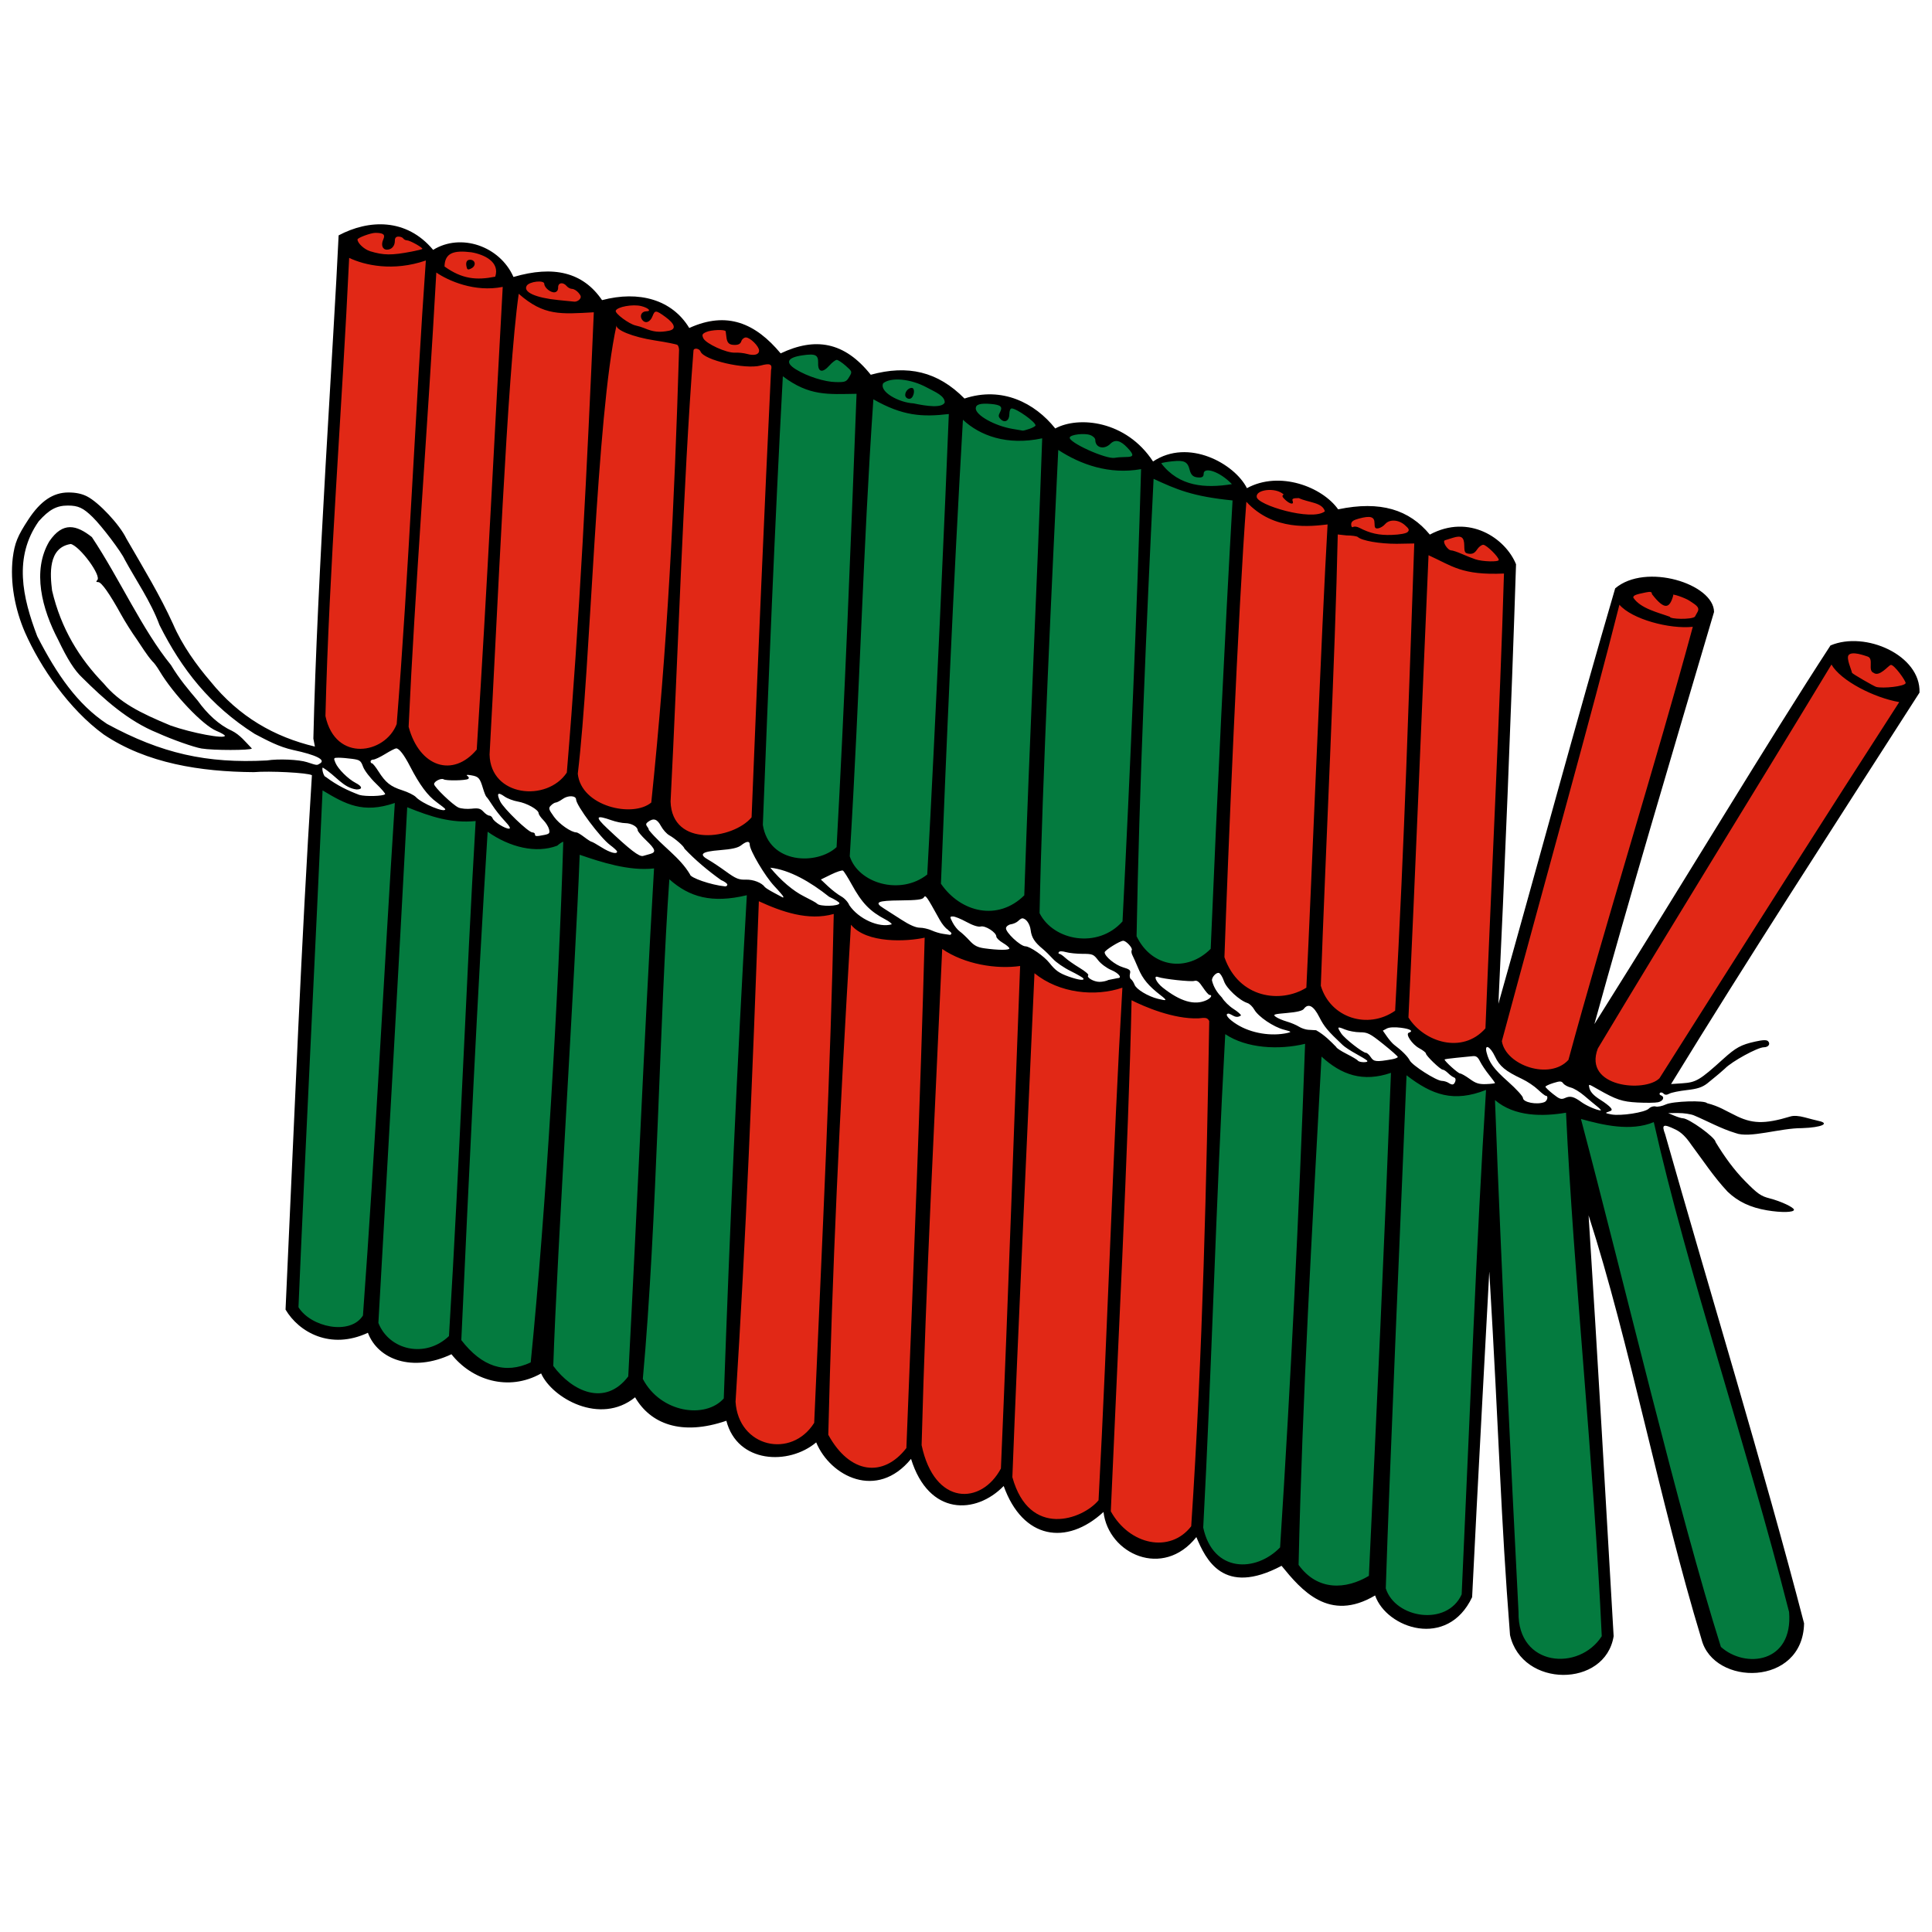
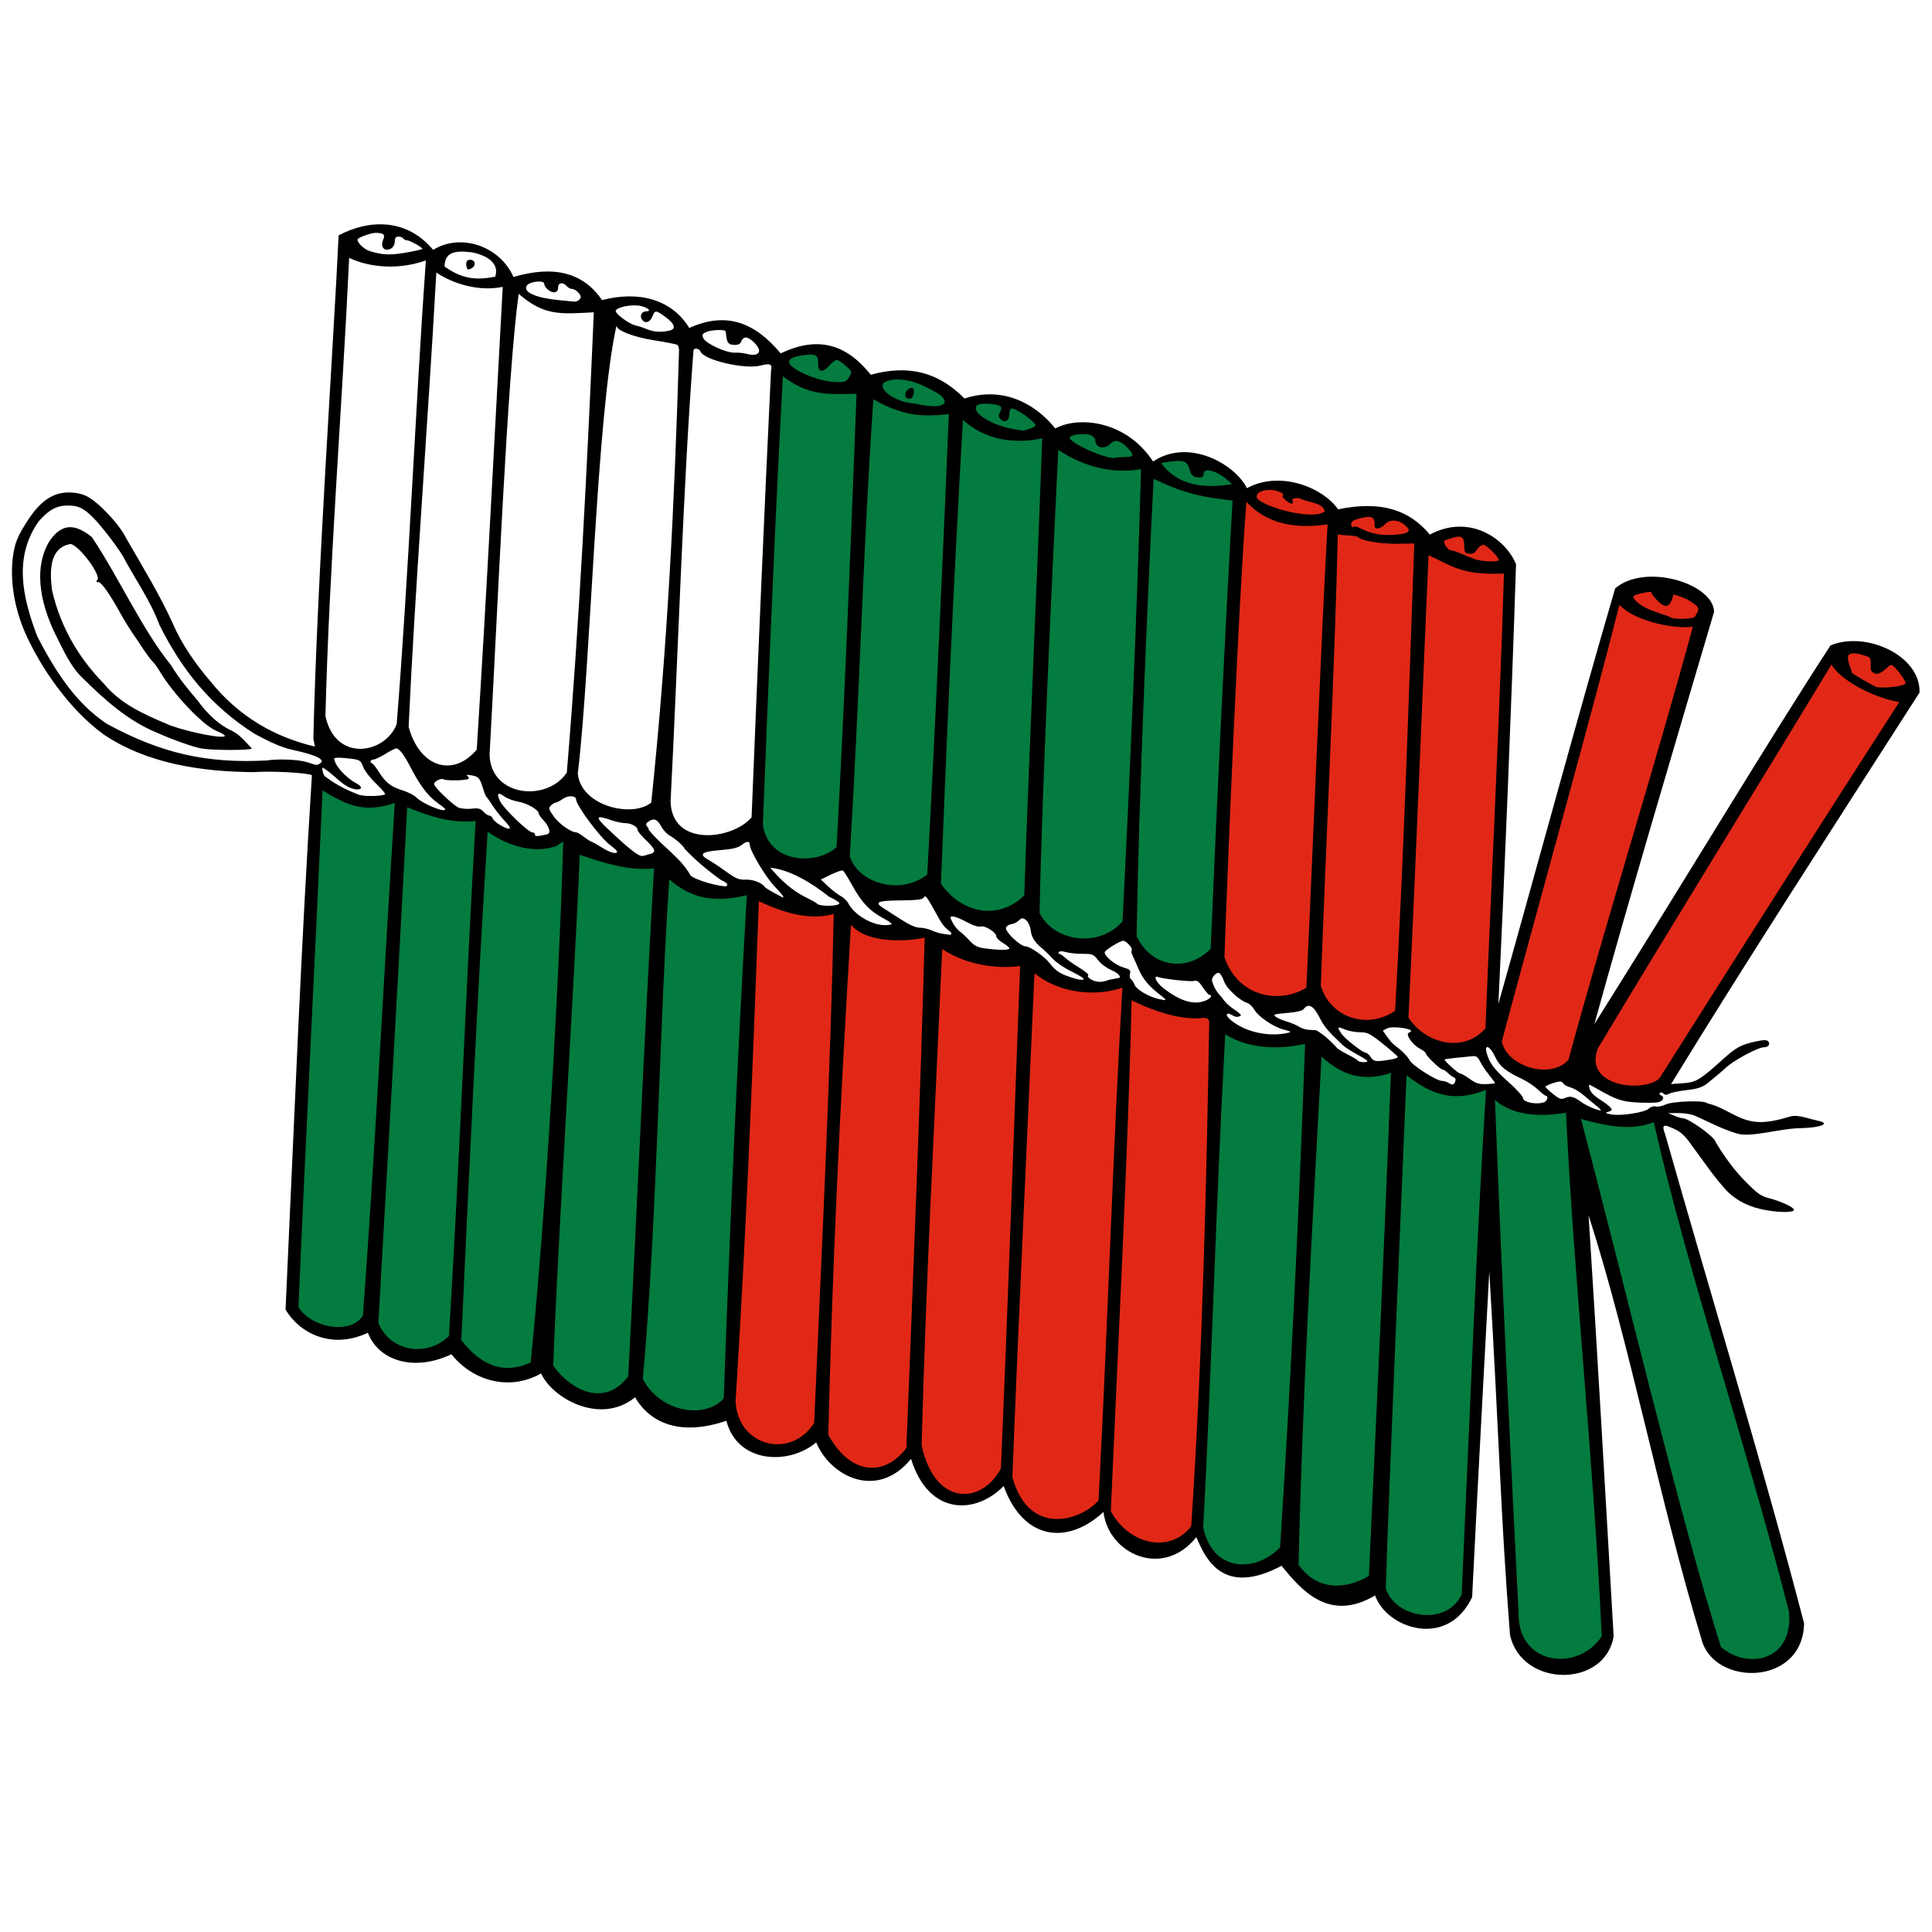
<svg xmlns="http://www.w3.org/2000/svg" xmlns:ns1="http://www.inkscape.org/namespaces/inkscape" xmlns:ns2="http://sodipodi.sourceforge.net/DTD/sodipodi-0.dtd" width="300pt" height="300pt" viewBox="0 0 375 375" id="svg2" version="1.1" ns1:version="0.91 r13725" ns2:docname="ladycracker.svg">
  <defs id="defs4" />
  <ns2:namedview id="base" pagecolor="#ffffff" bordercolor="#666666" borderopacity="1.0" ns1:pageopacity="0.0" ns1:pageshadow="2" ns1:zoom="1.4142136" ns1:cx="210.01893" ns1:cy="240.50452" ns1:document-units="px" ns1:current-layer="layer1" showgrid="false" ns1:window-width="1920" ns1:window-height="1011" ns1:window-x="-8" ns1:window-y="-8" ns1:window-maximized="1" showguides="false" units="pt" />
  <g ns1:groupmode="layer" id="layer2" ns1:label="Ebene 2" transform="translate(0,-677.362)" />
  <g ns1:label="Ebene 1" ns1:groupmode="layer" id="layer1" style="display:inline" transform="translate(0,-677.362)">
    <g id="g4247" transform="matrix(2.417,0,0,2.417,-44.311,679.694)">
-       <path ns2:nodetypes="ccccccccccccc" ns1:connector-curvature="0" id="path4137" d="m 46.046,18.224 c -1.513,14.635 -1.746,30.778 -2.018,40.005 0.683,0.601 2.76,2.421 6.449,0.146 2.008,2.721 4.077,3.035 6.664,1.611 0.633,2.552 4.048,4.341 7.025,1.822 1.924,2.743 5.257,3.172 6.83,1.841 2.453,3.79 4.999,3.376 7.886,2.215 0.593,-9.904 1.611,-30.655 2.033,-37.211 -0.46,-2.124 -3.754,-5.072 -7.192,-2.409 -0.893,-2.115 -4.453,-3.833 -6.779,-2.483 -1.7,-2.032 -5.378,-3.176 -7.401,-1.965 -1.62,-3.82 -5.28,-2.807 -6.366,-2.126 -1.619,-2.552 -5.386,-2.273 -7.131,-1.448 z" style="fill:#e12816;fill-opacity:1;fill-rule:evenodd;stroke:#ee0000;stroke-width:1px;stroke-linecap:butt;stroke-linejoin:miter;stroke-opacity:0" />
      <path ns2:nodetypes="ccccccccccccc" ns1:connector-curvature="0" id="path4137-3" d="m 80.954,27.777 c -1.513,14.635 -1.569,29.718 -1.841,38.945 0.683,0.601 3.313,3.437 7.001,1.163 2.008,2.721 4.42,3.66 7.008,2.236 0.633,2.552 4.798,3.997 7.868,1.978 1.83,2.993 6.226,3.359 7.799,2.028 2.454,3.79 4.406,3.126 7.293,1.965 0.593,-9.904 1.641,-30.41 2.062,-36.967 -0.46,-2.124 -4.043,-5.24 -7.48,-2.577 -0.959,-2.777 -5.448,-3.744 -7.773,-2.394 -1.523,-2.783 -5.643,-3.706 -7.666,-2.495 -1.62,-3.82 -6.163,-2.431 -7.25,-1.75 -1.464,-3.082 -5.276,-2.958 -7.021,-2.133 z" style="fill:#047b3f;fill-opacity:1;fill-rule:evenodd;stroke:#ee0000;stroke-width:1px;stroke-linecap:butt;stroke-linejoin:miter;stroke-opacity:0" />
      <path ns2:nodetypes="ccccccccccccc" ns1:connector-curvature="0" id="path4137-8" d="m 78.751,70.864 c -1.513,14.635 -1.434,32.591 -1.705,41.818 0.87,2.413 3.292,3.764 6.98,1.49 1.79,3.44 4.202,4.066 7.695,1.423 0.883,3.645 4.455,5.153 7.306,2.072 1.862,4.743 5.538,4.422 7.986,2.466 2.454,3.79 4.718,3.783 7.48,1.653 0.593,-9.904 1.361,-32.717 1.564,-41.211 -1.522,-0.374 -4.763,-0.28 -7.357,-2.523 -3.633,0.382 -5.713,-0.761 -7.95,-1.621 -1.523,-0.75 -4.405,-0.06 -7.556,-2.075 -1.951,-0.904 -4.727,-0.265 -7.515,-2.17 -2.304,-0.43 -5.096,-0.91 -6.929,-1.322 z" style="fill:#e12816;fill-opacity:1;fill-rule:evenodd;stroke:#ee0000;stroke-width:1px;stroke-linecap:butt;stroke-linejoin:miter;stroke-opacity:0" />
      <path ns2:nodetypes="ccccccccccccc" ns1:connector-curvature="0" id="path4137-3-3" d="m 43.874,61.802 c -0.888,14.885 -1.851,33.186 -2.122,42.414 0.683,0.601 2.719,3.687 6.408,1.413 2.008,2.721 4.139,2.691 6.727,1.267 0.633,2.552 4.173,3.935 7.243,1.916 1.83,2.993 5.663,2.859 7.236,1.528 2.454,3.79 4.656,2.908 7.543,1.747 0.593,-9.904 1.516,-35.191 1.937,-41.748 -3.116,0.72 -5.73,-0.803 -7.543,-2.139 -2.836,0.759 -6.135,-1.213 -7.586,-2.082 -1.586,0.53 -5.299,0.169 -6.854,-1.526 -1.622,-0.021 -4.629,-0.39 -6.437,-1.656 -2.089,0.73 -5.244,-0.302 -6.552,-1.133 z" style="fill:#047b3f;fill-opacity:1;fill-rule:evenodd;stroke:#ee0000;stroke-width:1px;stroke-linecap:butt;stroke-linejoin:miter;stroke-opacity:0" />
      <path ns2:nodetypes="ccccccccccccccccc" ns1:connector-curvature="0" id="path4137-6" d="m 118.233,38.717 c -1.138,15.104 -1.684,28.497 -1.955,37.724 1.339,2.945 3.792,4.577 7.48,2.303 2.008,2.721 4.452,3.254 7.039,1.83 1.383,1.989 4.673,4.028 7.65,1.51 0.768,3.837 5.007,3.703 6.58,2.372 2.797,2.79 4.593,2.439 7.136,1.747 1.215,-1.983 13.872,-22.122 19.549,-31.596 1.205,-3.424 -5.964,-3.416 -5.964,-3.416 -1.593,1.96 -18.632,29.532 -19.821,30.979 1.818,-8.444 8.503,-30.347 9.644,-33.804 -0.183,-0.847 -3.798,-4.572 -7.305,-1.492 -2.995,10.443 -8.631,31.347 -9.874,33.984 0.433,-8.699 0.968,-28.16 1.117,-36.754 -1.7,-2.032 -4.45,-3.131 -6.804,-1.346 -1.62,-3.82 -5.942,-3.055 -7.028,-2.374 -1.619,-2.552 -5.699,-2.492 -7.444,-1.666 z" style="fill:#e12816;fill-opacity:1;fill-rule:evenodd;stroke:#ee0000;stroke-width:1px;stroke-linecap:butt;stroke-linejoin:miter;stroke-opacity:0" />
      <path ns2:nodetypes="ccccccccccccccccc" ns1:connector-curvature="0" id="path4137-3-3-3" d="m 116.449,81.071 c -0.888,14.885 -1.541,31.458 -1.812,40.685 1.169,3.032 3.47,4.527 7.159,2.253 1.92,3.605 4.404,3.752 6.992,2.328 0.633,2.552 5.234,4.509 7.287,1.032 0.663,1.084 0.762,-23.617 1.777,-27.136 0.894,3.328 1.274,31.016 2.277,30.167 2.454,4.232 5.76,1.98 7.366,0.288 -0.471,-8.494 -1.633,-25.227 -1.696,-34.899 1.077,1.457 7.574,27.908 10.526,36.144 0,0 5.806,2.615 6.449,-2.743 -3.344,-12.034 -11.404,-39.701 -11.354,-40.488 -3.116,0.72 -5.605,0.353 -7.418,-0.983 -2.836,0.759 -4.417,-0.682 -5.867,-1.551 -2.867,0.655 -5.705,-0.3 -7.541,-1.495 -2.278,0.573 -5.223,-0.452 -7.125,-2.406 -2.089,0.73 -5.713,-0.365 -7.021,-1.195 z" style="fill:#047b3f;fill-opacity:1;fill-rule:evenodd;stroke:#ee0000;stroke-width:1px;stroke-linecap:butt;stroke-linejoin:miter;stroke-opacity:0" />
      <path ns2:nodetypes="cccccccccccccccccccccccccccccccccsccsscsscccscsscsccccssssssccssscsccscscsscscscssscsccscccscscccssscssccccccccscccccscccccccccccccccccccccccccccccsccsccscssssccscssscscscccscccsscscsscscscssssssccsscsssscscsccccscsscscccccccssccscccscsccccssssssscscssssccscccccssscsssssccsssssssssccscssssscccsssccccsscsccssscscccccccscccccccccccccsssssscssssscsssssscccccsccccssccccccsscccccccccsssscccsssccccscccccscccscccsccccsssssscccssssscsccccccccccssscsccscssssssccssccsscsscssssssscsscsscssscssssssssssssssscssssssscccccssccscssssssscccccccccccccccccccccccccccsssccccccccccccccccccccccccccssscsccscccccsscscsssssccsssccccccsccsssccsccccccccccccsscssscscccccccccccccccccccccccccccccsscssscsccccccccccccccccccccccc" ns1:connector-curvature="0" id="path4158" d="m 162.006,128.485 c -3.495,-13.703 -8.198,-27.461 -10.864,-39.338 -1.858,0.782 -4.131,0.222 -5.85,-0.252 3.453,13.043 7.866,31.725 11.238,42.395 1.946,1.756 5.821,1.318 5.476,-2.805 z m -70.885,-13.162 c 0.618,-15.52 1.122,-28.135 1.469,-40.988 -1.397,0.314 -4.658,0.493 -5.919,-1.039 -0.943,15.594 -1.497,27.725 -1.822,40.959 1.73,3.166 4.423,3.463 6.272,1.068 z m -13.718,-3.712 c 0.233,3.652 4.484,4.607 6.315,1.686 0.665,-15.092 1.323,-28.697 1.57,-40.865 -2.05,0.577 -4.18,-0.179 -6.014,-1.022 -0.525,14.258 -1.023,26.799 -1.872,40.201 z m 0.905,-40.685 c -2.804,0.674 -4.616,0.155 -6.222,-1.279 -0.774,10.818 -0.98,27.502 -2.13,40.122 1.432,2.74 5.031,3.231 6.5,1.569 0.479,-13.501 1.051,-26.522 1.852,-40.412 z m -7.45,-2.152 c -2.005,0.235 -4.298,-0.519 -5.972,-1.097 -0.348,9.172 -1.824,31.989 -2.122,41.049 1.507,2.05 4.164,3.297 6.021,0.842 0.761,-14.367 1.233,-26.446 2.072,-40.794 z M 60.952,108.443 c 1.236,-12.318 2.243,-29.605 2.614,-41.809 -0.07,0 -0.289,0.142 -0.487,0.316 -1.691,0.639 -3.798,0.138 -5.585,-1.121 -0.851,13.453 -1.478,27.109 -2.115,40.824 1.644,2.137 3.524,2.758 5.574,1.791 z m 85.645,-20.552 c -0.231,-0.183 -0.704,-0.575 -1.05,-0.873 -0.346,-0.297 -0.828,-0.589 -1.07,-0.647 -0.242,-0.059 -0.515,-0.208 -0.606,-0.333 -0.142,-0.195 -0.252,-0.198 -0.797,-0.029 -0.347,0.108 -0.632,0.243 -0.632,0.298 0,0.055 0.274,0.318 0.609,0.583 0.528,0.418 0.658,0.46 0.973,0.317 0.407,-0.185 0.698,-0.111 1.309,0.335 0.394,0.287 1.205,0.641 1.533,0.668 0.083,0.007 -0.039,-0.137 -0.27,-0.32 z m -4.242,-0.348 c 0.239,-0.092 0.338,-0.509 0.12,-0.509 -0.064,0 -0.351,-0.224 -0.637,-0.498 -0.286,-0.274 -0.858,-0.658 -1.271,-0.852 -1.344,-0.635 -1.811,-1.022 -2.177,-1.804 -0.383,-0.818 -0.856,-1.05 -0.678,-0.333 0.206,0.825 0.579,1.333 1.738,2.362 0.65,0.578 1.184,1.163 1.187,1.302 0.008,0.351 1.112,0.565 1.718,0.332 z m -7.156,-1.662 c 0.057,-0.149 0.017,-0.28 -0.098,-0.319 -0.108,-0.036 -0.322,-0.192 -0.477,-0.346 -0.155,-0.155 -0.349,-0.281 -0.431,-0.281 -0.188,0 -1.35,-1.118 -1.35,-1.298 0,-0.073 -0.241,-0.263 -0.537,-0.422 -0.574,-0.309 -1.134,-1.147 -0.833,-1.248 0.394,-0.131 0.115,-0.304 -0.647,-0.399 -0.51,-0.064 -0.934,-0.039 -1.13,0.066 l -0.313,0.168 0.336,0.48 c 0.185,0.264 0.44,0.557 0.567,0.652 0.615,0.459 1.098,0.942 1.256,1.257 0.202,0.403 2.131,1.634 2.575,1.644 0.165,0.004 0.401,0.072 0.525,0.152 0.322,0.208 0.446,0.185 0.557,-0.104 z m 3.193,0.13 c 0,-0.032 -0.219,-0.332 -0.487,-0.666 -0.268,-0.334 -0.591,-0.817 -0.717,-1.072 -0.177,-0.358 -0.314,-0.454 -0.6,-0.42 -0.204,0.024 -0.792,0.082 -1.308,0.13 -0.516,0.048 -0.938,0.11 -0.938,0.139 0,0.139 1.083,1.113 1.242,1.119 0.1,0.003 0.453,0.203 0.782,0.443 0.483,0.352 0.739,0.432 1.312,0.411 0.392,-0.014 0.713,-0.052 0.713,-0.084 z m -10.283,-1.813 c -0.078,-0.075 -0.48,-0.319 -0.892,-0.543 -0.412,-0.224 -0.885,-0.534 -1.05,-0.689 -1.21,-1.139 -1.497,-1.483 -1.888,-2.257 -0.46,-0.912 -0.886,-1.134 -1.245,-0.649 -0.11,0.149 -0.566,0.258 -1.35,0.324 -1.051,0.088 -1.152,0.122 -0.903,0.305 0.155,0.113 0.552,0.284 0.884,0.38 0.332,0.096 0.769,0.28 0.971,0.408 0.203,0.128 0.54,0.243 0.75,0.255 0.21,0.012 0.497,0.029 0.639,0.037 0.686,0.385 1.171,0.896 1.618,1.348 0,0.073 0.375,0.322 0.834,0.554 0.459,0.232 0.868,0.476 0.909,0.543 0.041,0.066 0.253,0.121 0.471,0.121 0.242,0 0.341,-0.053 0.254,-0.136 z m 1.995,-0.092 c 0.268,-0.047 0.484,-0.133 0.479,-0.192 -0.005,-0.058 -0.536,-0.528 -1.181,-1.043 -1.048,-0.838 -1.244,-0.938 -1.848,-0.938 -0.372,0 -0.92,-0.102 -1.219,-0.227 -0.614,-0.257 -0.647,-0.22 -0.291,0.323 0.269,0.411 1.732,1.554 1.988,1.554 0.084,0 0.258,0.16 0.385,0.355 0.24,0.366 0.445,0.386 1.687,0.167 z m 7.519,-2.487 c 0.478,-11.949 1.158,-25.43 1.488,-36.525 -3.383,0.153 -4.166,-0.612 -6.058,-1.471 -0.524,11.918 -1.084,26.206 -1.613,37.125 1.235,1.96 4.319,2.985 6.183,0.871 z m -15.882,0.365 c 0.329,-0.074 0.292,-0.106 -0.301,-0.26 -0.843,-0.219 -2.057,-1.041 -2.38,-1.611 -0.134,-0.237 -0.379,-0.473 -0.544,-0.526 -0.649,-0.206 -1.695,-1.179 -1.889,-1.757 -0.107,-0.318 -0.286,-0.613 -0.397,-0.656 -0.221,-0.085 -0.629,0.372 -0.561,0.627 0.146,0.574 0.452,0.989 0.798,1.35 0.168,0.284 0.579,0.69 0.915,0.902 0.335,0.212 0.61,0.452 0.61,0.533 -0.42,0.273 -0.621,-0.034 -0.979,-0.152 -0.386,0 -0.057,0.433 0.671,0.881 1.14,0.702 2.742,0.966 4.058,0.67 z M 109.968,36.709 c -2.55,0.455 -4.86,-0.369 -6.65,-1.542 -0.467,9.696 -1.298,26.827 -1.501,37.199 1.103,2.207 4.672,2.9 6.661,0.664 0.604,-11.88 1.172,-25.022 1.49,-36.32 z m 14.979,4.442 c -1.298,0.144 -4.316,0.57 -6.523,-1.821 -0.657,8.556 -1.492,28.847 -1.762,36.574 1.151,3.321 4.54,3.725 6.579,2.449 0.382,-7.685 1.232,-29.13 1.705,-37.201 z m -0.543,37.052 c 0.761,2.571 3.769,3.536 5.967,1.999 0.766,-13.766 1.115,-25.932 1.536,-37.522 l -1.412,0.025 c -1.375,0.003 -2.786,-0.243 -3.121,-0.543 -0.078,-0.07 -0.483,-0.128 -0.9,-0.128 l -0.711,-0.078 c -0.2,9.656 -0.988,25.717 -1.361,36.246 z M 110.973,37.489 c -0.556,11.17 -1.163,25.203 -1.366,36.731 l -5e-5,0 c 1.207,2.523 4.066,2.918 5.952,1.011 0.542,-12.832 1.135,-25.146 1.756,-36.008 -3.221,-0.321 -4.506,-0.884 -6.341,-1.734 z m 6.29,0.427 c -0.976,-1.03 -2.28,-1.427 -2.27,-0.824 0,0.203 -0.103,0.29 -0.338,0.289 -0.473,-0.003 -0.673,-0.162 -0.79,-0.631 -0.16,-0.636 -0.429,-0.769 -1.366,-0.672 -0.461,0.048 -0.871,0.12 -0.912,0.161 1.43,1.879 3.539,2.024 5.676,1.676 z m -2.052,41.444 c 0.368,-0.168 0.521,-0.426 0.252,-0.426 -0.071,0 -0.311,-0.274 -0.532,-0.608 -0.306,-0.462 -0.471,-0.586 -0.688,-0.517 -0.269,0.085 -2.494,-0.156 -2.909,-0.315 -0.414,-0.159 -0.158,0.43 0.367,0.846 1.417,1.122 2.558,1.454 3.51,1.02 z m -3.667,-0.395 c -0.975,-0.754 -1.434,-1.303 -1.785,-2.13 -0.193,-0.454 -0.412,-0.946 -0.488,-1.094 -0.076,-0.148 -0.1,-0.331 -0.052,-0.407 0.098,-0.158 -0.444,-0.749 -0.686,-0.749 -0.261,0 -1.489,0.765 -1.489,0.928 0,0.324 0.844,1.017 1.462,1.199 0.563,0.166 0.641,0.238 0.57,0.524 -0.046,0.182 -0.011,0.375 0.077,0.43 0.088,0.054 0.22,0.258 0.295,0.453 0.139,0.366 1.082,0.933 1.872,1.126 0.744,0.182 0.774,0.145 0.226,-0.279 z m -6.212,-1.357 c -0.043,-0.07 -0.507,-0.338 -1.031,-0.596 -0.524,-0.258 -1.158,-0.694 -1.409,-0.97 -0.251,-0.276 -0.618,-0.634 -0.816,-0.797 -0.653,-0.536 -0.903,-0.923 -0.973,-1.508 -0.062,-0.516 -0.374,-0.953 -0.68,-0.953 -0.061,0 -0.206,0.095 -0.322,0.211 -0.116,0.116 -0.374,0.234 -0.572,0.263 -0.198,0.028 -0.382,0.163 -0.408,0.3 -0.062,0.325 1.148,1.467 1.559,1.472 0.367,0.004 1.501,0.79 1.934,1.34 0.474,0.602 0.784,0.822 1.542,1.09 0.785,0.278 1.293,0.342 1.173,0.147 z m -5.939,-2.409 c 0,-0.074 -0.236,-0.275 -0.525,-0.445 -0.289,-0.17 -0.525,-0.401 -0.525,-0.512 0,-0.328 -0.882,-0.895 -1.25,-0.803 -0.203,0.051 -0.632,-0.085 -1.137,-0.362 -0.446,-0.244 -0.937,-0.444 -1.091,-0.444 -0.267,0 -0.269,0.022 -0.029,0.487 0.138,0.268 0.393,0.587 0.566,0.709 0.173,0.122 0.53,0.456 0.793,0.742 0.372,0.405 0.639,0.543 1.2,0.621 1.102,0.153 1.997,0.156 1.997,0.005 z m -4.95,-1.515 c -0.165,-0.088 -0.452,-0.434 -0.637,-0.768 -1.114,-2.003 -1.138,-2.037 -1.295,-1.797 -0.104,0.158 -0.566,0.213 -1.878,0.225 -1.858,0.016 -2.124,0.145 -1.328,0.64 0.227,0.141 0.86,0.547 1.408,0.903 0.649,0.422 1.163,0.647 1.477,0.647 0.265,0 0.695,0.098 0.955,0.217 0.26,0.119 0.675,0.244 0.923,0.278 0.247,0.033 0.501,0.07 0.562,0.083 0.311,-0.138 -0.139,-0.316 -0.187,-0.427 z m -4.5,-0.422 c 0,-0.067 -0.219,-0.238 -0.487,-0.378 -1.274,-0.67 -1.898,-1.318 -2.734,-2.838 -0.305,-0.556 -0.618,-1.049 -0.694,-1.096 -0.076,-0.047 -0.507,0.095 -0.957,0.315 l -0.819,0.401 0.58,0.547 c 0.319,0.301 0.796,0.665 1.059,0.81 0.264,0.145 0.555,0.463 0.647,0.707 0.752,1.105 2.383,1.839 3.406,1.533 z m -2.823,-42.602 c -2.293,0.034 -3.792,0.199 -5.92,-1.409 -0.647,11.934 -1.159,24.675 -1.606,36.027 0.495,3.168 4.367,3.236 5.922,1.785 0.656,-11.84 1.141,-24.36 1.604,-36.403 z m 7.409,1.624 c -2.126,0.252 -3.709,0.159 -6.059,-1.183 -0.849,12.365 -1.067,23.146 -1.897,36.7 0.689,2.169 4.068,3.173 6.224,1.463 0.652,-11.69 1.492,-30.792 1.732,-36.981 z m -0.632,37.72 c 1.598,2.326 4.59,3.02 6.692,0.932 0.419,-12.405 1.033,-25.099 1.439,-36.702 -2.837,0.606 -5.017,-0.224 -6.366,-1.491 -0.802,13.801 -1.354,26.908 -1.766,37.261 z m -8.154,1.562 c 0,-0.075 -0.371,-0.306 -0.825,-0.514 -1.514,-1.206 -3.181,-2.165 -4.725,-2.336 0.84,1.027 1.846,1.874 2.7,2.299 0.536,0.266 1.009,0.528 1.05,0.583 0.191,0.255 1.8,0.225 1.8,-0.033 z m -4.5,-0.516 c 0,-0.046 -0.33,-0.434 -0.734,-0.863 -0.727,-0.771 -1.966,-2.86 -1.966,-3.317 0,-0.316 -0.249,-0.299 -0.689,0.047 -0.261,0.206 -0.734,0.314 -1.711,0.391 -1.49,0.118 -1.727,0.33 -0.889,0.794 0.253,0.141 0.878,0.557 1.387,0.926 0.789,0.571 1.025,0.667 1.586,0.648 0.595,-0.02 1.275,0.243 1.526,0.592 0.047,0.065 0.384,0.277 0.75,0.471 0.366,0.194 0.682,0.362 0.702,0.373 0.021,0.011 0.037,-0.018 0.037,-0.064 z m -4.5,-0.974 c 0,-0.087 -0.228,-0.253 -0.507,-0.369 -1.042,-0.744 -2.058,-1.591 -2.943,-2.529 0,-0.152 -0.748,-0.809 -1.208,-1.061 -0.21,-0.115 -0.513,-0.451 -0.672,-0.746 -0.307,-0.571 -0.592,-0.662 -1.04,-0.334 -0.351,0.248 0.039,0.373 0.069,0.655 1.082,1.328 2.459,2.146 3.3,3.557 0,0.274 1.687,0.854 2.812,0.967 0.103,0.01 0.188,-0.052 0.188,-0.139 z m -6.188,-2.466 c 0.491,-0.141 0.419,-0.373 -0.338,-1.096 -0.371,-0.354 -0.674,-0.718 -0.674,-0.808 0,-0.277 -0.5,-0.563 -0.994,-0.568 -0.258,-0.003 -0.756,-0.106 -1.106,-0.23 -1.268,-0.447 -1.35,-0.301 -0.357,0.637 1.862,1.758 2.582,2.313 2.893,2.227 0.131,-0.036 0.391,-0.109 0.576,-0.163 z m -2.666,-0.189 c -0.002,-0.062 -0.256,-0.299 -0.565,-0.528 -0.784,-0.58 -2.715,-3.167 -2.727,-3.655 -0.008,-0.32 -0.642,-0.349 -1.065,-0.047 -0.226,0.161 -0.48,0.292 -0.564,0.292 -0.085,0 -0.26,0.106 -0.39,0.237 -0.216,0.216 -0.193,0.297 0.249,0.913 0.419,0.584 1.381,1.25 1.804,1.25 0.073,0 0.353,0.169 0.623,0.375 0.27,0.206 0.534,0.375 0.585,0.375 0.051,0 0.412,0.203 0.803,0.45 0.672,0.426 1.255,0.584 1.247,0.338 z M 62.035,66.088 c 0.419,-0.084 0.468,-0.142 0.388,-0.463 -0.051,-0.202 -0.258,-0.533 -0.461,-0.736 -0.203,-0.203 -0.372,-0.45 -0.375,-0.55 -0.01,-0.285 -0.956,-0.815 -1.668,-0.934 -0.358,-0.06 -0.84,-0.243 -1.071,-0.407 -0.542,-0.384 -0.655,-0.257 -0.348,0.391 0.273,0.575 2.263,2.494 2.587,2.494 0.114,0 0.207,0.068 0.207,0.15 0,0.176 0.098,0.183 0.742,0.054 z m 16.654,-1.415 c 0.514,-12.757 1.037,-24.952 1.563,-35.905 0.123,-0.489 -0.078,-0.581 -0.826,-0.38 -1.251,0.337 -4.569,-0.431 -4.833,-1.119 -0.099,-0.259 -0.539,-0.325 -0.569,-0.086 -0.829,10.682 -1.257,24.936 -1.84,36.225 0.112,3.714 5.021,3.041 6.505,1.264 z m -19.837,0.273 c -0.327,-0.351 -0.765,-0.907 -0.974,-1.238 -0.209,-0.33 -0.424,-0.634 -0.477,-0.675 -0.054,-0.041 -0.178,-0.345 -0.277,-0.675 -0.253,-0.845 -0.354,-0.959 -0.938,-1.06 -0.351,-0.061 -0.452,-0.044 -0.314,0.054 0.128,0.091 0.147,0.179 0.051,0.238 -0.211,0.13 -1.759,0.155 -1.96,0.031 -0.198,-0.123 -0.77,0.16 -0.77,0.381 0,0.235 1.516,1.691 1.961,1.884 0.212,0.092 0.685,0.133 1.05,0.092 0.544,-0.061 0.717,-0.018 0.95,0.24 0.157,0.173 0.369,0.315 0.471,0.315 0.102,0 0.224,0.101 0.272,0.224 0.105,0.273 0.98,0.825 1.311,0.825 0.163,4.5e-4 0.051,-0.202 -0.355,-0.637 z m 5.881,-3.776 c 0.268,2.627 4.412,3.561 5.901,2.314 1.32,-12.697 1.856,-23.893 2.232,-36.36 -0.005,-0.157 -0.063,-0.331 -0.129,-0.387 -0.066,-0.056 -0.893,-0.221 -1.837,-0.366 -1.744,-0.269 -3.181,-0.849 -3.052,-1.232 -1.639,7.406 -2.057,27.173 -3.115,36.031 z m -7.084,-1.539 c 0.073,3.395 4.611,3.838 6.203,1.448 1.026,-12.299 1.637,-24.633 2.168,-36.965 -2.647,0.146 -4.002,0.303 -6.03,-1.485 -0.923,6.441 -1.729,26.198 -2.341,37.002 z M 58.705,22.074 c -2.257,0.456 -4.394,-0.503 -5.333,-1.154 -0.69,12.379 -1.723,25.514 -2.224,36.48 0.862,3.226 3.548,4.123 5.47,1.83 0.854,-13.383 1.466,-25.96 2.087,-37.156 z m -4.612,41.944 c 0,-0.036 -0.311,-0.289 -0.692,-0.562 -0.722,-0.518 -1.369,-1.389 -2.136,-2.875 -0.484,-0.938 -0.877,-1.447 -1.116,-1.447 -0.081,0 -0.477,0.203 -0.879,0.45 -0.402,0.247 -0.832,0.45 -0.954,0.45 -0.123,0 -0.223,0.068 -0.223,0.15 0,0.083 0.051,0.15 0.113,0.15 0.062,1.47e-4 0.295,0.289 0.518,0.642 0.572,0.906 0.975,1.225 1.919,1.525 0.454,0.144 0.945,0.389 1.092,0.545 0.498,0.53 2.358,1.297 2.358,0.972 z m -4.832,-1.202 c 0.043,-0.043 -0.294,-0.434 -0.748,-0.871 -0.454,-0.436 -0.914,-1.037 -1.022,-1.335 -0.176,-0.488 -0.264,-0.551 -0.868,-0.634 -0.37,-0.051 -0.864,-0.092 -1.098,-0.092 -0.407,0 -0.418,0.019 -0.252,0.412 0.209,0.496 1.022,1.304 1.629,1.617 0.54,0.279 0.569,0.52 0.063,0.52 -1.088,-0.136 -1.629,-1.097 -2.714,-1.759 -0.102,0.102 0.085,0.746 0.234,0.746 0.929,0.7 1.788,1.105 2.707,1.451 0.502,0.144 1.906,0.105 2.068,-0.057 z m -5.218,-2.479 c 0.455,-0.288 -0.322,-0.674 -2.144,-1.067 -1.189,-0.257 -2.166,-0.806 -3.114,-1.299 -3.591,-2.278 -5.87,-5.204 -7.642,-8.737 -0.698,-1.899 -1.927,-3.658 -2.796,-5.268 -0.266,-0.605 -1.835,-2.681 -2.574,-3.404 -0.757,-0.742 -1.157,-0.928 -1.994,-0.928 -0.901,0 -1.499,0.323 -2.338,1.265 -2.029,2.887 -1.311,6.096 -0.116,9.235 1.566,3.057 3.233,5.471 5.602,7.036 4.387,2.382 8.011,3.189 12.843,2.934 0.915,-0.146 2.57,-0.074 3.225,0.139 0.829,0.27 0.777,0.266 1.05,0.093 z m -9.525,-1.192 c -0.626,-0.106 -2.365,-0.721 -3.525,-1.247 -2.377,-0.955 -4.328,-2.73 -6.052,-4.441 -0.62,-0.578 -1.183,-1.464 -1.941,-3.05 -1.29,-2.458 -2.111,-5.534 -0.705,-7.902 1.086,-1.592 2.173,-1.323 3.417,-0.339 2.241,3.37 4.038,7.435 6.352,10.277 0.661,1.105 1.412,1.994 2.153,2.865 0.743,1.04 1.699,1.943 2.715,2.4 0.685,0.341 1.103,0.895 1.63,1.436 -0.097,0.156 -3.117,0.157 -4.043,4.5e-4 z m 1.874,-1.024 c -3e-4,-0.062 -0.306,-0.238 -0.68,-0.392 -1.089,-0.448 -3.463,-2.949 -4.575,-4.821 -0.196,-0.33 -0.447,-0.669 -0.557,-0.753 -0.487,-0.551 -0.887,-1.233 -1.258,-1.769 -0.383,-0.534 -0.951,-1.434 -1.263,-2 -0.922,-1.672 -1.579,-2.604 -1.835,-2.604 -0.173,0 -0.195,-0.046 -0.078,-0.162 0.348,-0.348 -1.388,-2.714 -2.129,-2.899 -1.848,0.289 -1.659,2.473 -1.502,3.737 0.719,3.077 2.211,5.472 4.142,7.462 1.279,1.544 2.906,2.356 5.386,3.384 1.688,0.595 4.351,1.095 4.349,0.816 z m 13.797,-0.935 c 0.956,-11.843 1.55,-26.199 2.342,-37.232 -2.627,0.906 -4.932,0.381 -6.158,-0.211 -0.559,11.902 -1.614,24.989 -1.905,36.796 0.804,3.757 4.801,3.045 5.72,0.647 z m 104.469,-9.013 c 0.227,-0.406 -0.249,-0.612 -0.649,-0.893 -0.319,-0.224 -1.507,-0.636 -1.302,-0.432 -0.289,1.042 -0.681,1.235 -1.714,-0.101 0,-0.187 -0.102,-0.216 -0.487,-0.139 -0.837,0.168 -1.012,0.241 -1.012,0.416 0.568,0.884 2.051,1.213 2.938,1.542 0,0.196 1.715,0.241 2.009,-0.002 z m -15.966,-4.17 c 0,-0.245 -0.995,-1.219 -1.245,-1.219 -0.137,0 -0.361,0.172 -0.499,0.383 -0.18,0.275 -0.359,0.37 -0.635,0.338 -0.339,-0.04 -0.385,-0.115 -0.39,-0.645 -0.007,-0.692 -0.233,-0.852 -0.906,-0.64 -0.247,0.078 -0.537,0.168 -0.643,0.201 -0.251,0.077 0.207,0.814 0.506,0.814 0.112,0 0.492,0.128 0.845,0.283 0.353,0.156 0.844,0.351 1.092,0.434 0.568,0.19 1.875,0.226 1.875,0.051 z m -7.317,-2.244 c 0.157,-0.159 0.115,-0.262 -0.229,-0.56 -0.514,-0.446 -1.233,-0.479 -1.58,-0.073 -0.137,0.16 -0.384,0.312 -0.549,0.338 -0.244,0.037 -0.3,-0.039 -0.3,-0.404 0,-0.535 -0.322,-0.632 -1.263,-0.378 -0.459,0.124 -0.612,0.24 -0.612,0.468 0,0.181 0.066,0.262 0.164,0.202 0.09,-0.056 0.31,-0.026 0.487,0.066 0.878,0.455 1.582,0.61 2.606,0.575 0.644,-0.022 1.161,-0.116 1.275,-0.233 z m -6.646,-1.661 c -0.203,-0.731 -1.301,-0.689 -2.094,-1.063 -0.456,0 -0.564,0.049 -0.496,0.225 0.124,0.323 -0.202,0.277 -0.588,-0.082 -0.26,-0.242 -0.287,-0.333 -0.128,-0.431 -0.657,-0.613 -2.256,-0.393 -2.166,0.187 -0.017,0.637 4.421,1.995 5.473,1.164 z m -15.999,-4.361 c 0.67,-0.002 0.7,-0.15 0.15,-0.738 -0.567,-0.605 -0.996,-0.705 -1.38,-0.322 -0.499,0.499 -1.208,0.319 -1.208,-0.308 0,-0.145 -0.182,-0.319 -0.419,-0.401 -0.473,-0.165 -1.555,-0.036 -1.632,0.194 -0.131,0.394 2.94,1.782 3.626,1.639 0.165,-0.034 0.553,-0.064 0.863,-0.065 z m -7.71,-2.267 c 0.26,-0.091 0.472,-0.214 0.472,-0.274 0,-0.277 -1.522,-1.36 -1.913,-1.361 -0.109,-3e-4 -0.188,0.19 -0.188,0.454 0,0.533 -0.364,0.745 -0.701,0.408 -0.185,-0.185 -0.194,-0.291 -0.049,-0.562 0.234,-0.437 0.06,-0.592 -0.738,-0.66 -0.85,-0.072 -1.211,0.035 -1.211,0.358 0,0.552 1.531,1.405 2.948,1.643 0.4,0.067 0.768,0.13 0.818,0.14 0.05,0.01 0.303,-0.056 0.562,-0.147 z m -6.819,-2.111 c 0.005,-0.54 -0.741,-0.833 -1.416,-1.195 -1.338,-0.73 -2.911,-0.852 -3.528,-0.35 -0.335,0.686 1.271,1.554 2.438,1.615 1.067,0.226 2.282,0.394 2.506,-0.07 z m -3.151,-0.49 c -0.107,-0.28 0.186,-0.684 0.496,-0.684 0.322,0 0.191,0.809 -0.141,0.872 -0.145,0.027 -0.304,-0.057 -0.354,-0.188 z m -4.52,-1.561 c 0.25,-0.424 0.249,-0.43 -0.282,-0.9 -0.294,-0.26 -0.618,-0.473 -0.72,-0.473 -0.102,0 -0.37,0.207 -0.595,0.459 -0.548,0.616 -0.921,0.533 -0.899,-0.198 0.02,-0.665 -0.206,-0.778 -1.252,-0.627 -1.235,0.179 -1.422,0.581 -0.527,1.133 0.902,0.557 2.297,1.001 3.193,1.017 0.761,0.014 0.851,-0.021 1.082,-0.412 z m -7.238,-2.12 c 0,-0.343 -0.715,-1.053 -1.06,-1.053 -0.148,0 -0.312,0.135 -0.365,0.3 -0.066,0.208 -0.227,0.3 -0.526,0.3 -0.462,0 -0.622,-0.155 -0.676,-0.658 -0.019,-0.174 -0.043,-0.368 -0.054,-0.43 -0.03,-0.173 -1.16,-0.133 -1.575,0.056 -0.311,0.142 -0.347,0.221 -0.222,0.493 0.198,0.434 1.854,1.193 2.529,1.159 0.289,-0.015 0.728,0.031 0.975,0.101 0.586,0.166 0.975,0.059 0.975,-0.269 z m -7.237,-1.593 c 0.608,-0.122 0.492,-0.546 -0.307,-1.124 -0.734,-0.532 -0.825,-0.537 -1.008,-0.057 -0.192,0.505 -0.588,0.644 -0.843,0.295 -0.223,-0.304 -0.037,-0.674 0.338,-0.674 0.438,0 0.178,-0.271 -0.402,-0.418 -0.68,-0.173 -1.949,0.058 -2.052,0.372 -0.073,0.222 1.078,1.074 1.602,1.186 0.211,0.045 0.519,0.14 0.684,0.21 0.734,0.312 1.22,0.363 1.988,0.209 z m -7.173,-2.523 c 0.139,-0.167 0.12,-0.28 -0.09,-0.525 -0.147,-0.171 -0.379,-0.312 -0.515,-0.312 -0.137,0 -0.332,-0.101 -0.435,-0.225 -0.288,-0.347 -0.701,-0.282 -0.687,0.108 0.007,0.208 -0.091,0.354 -0.262,0.388 -0.313,0.063 -0.851,-0.365 -0.851,-0.678 0,-0.323 -1.199,-0.193 -1.41,0.153 -0.309,0.507 0.71,0.97 2.535,1.151 0.578,0.057 1.16,0.115 1.294,0.128 0.134,0.013 0.324,-0.072 0.421,-0.189 z m -6.778,-1.818 c 0.384,-1.174 -0.86,-1.779 -1.919,-1.96 -1.437,-0.179 -2.127,0.058 -2.155,1.141 1.409,1.013 2.568,1.121 4.074,0.818 z m -2.277,-0.699 c -0.132,-0.425 -0.028,-0.675 0.275,-0.66 0.419,0.021 0.483,0.48 0.096,0.687 -0.239,0.128 -0.325,0.121 -0.371,-0.027 z m -4.447,-1.314 c 0.447,-0.087 0.838,-0.182 0.869,-0.213 0.085,-0.085 -0.997,-0.693 -1.232,-0.693 -0.114,0 -0.249,-0.068 -0.3,-0.15 -0.051,-0.083 -0.224,-0.15 -0.384,-0.15 -0.204,0 -0.291,0.103 -0.291,0.345 0,0.415 -0.261,0.705 -0.635,0.705 -0.36,0 -0.495,-0.38 -0.294,-0.822 0.178,-0.39 0.01,-0.528 -0.64,-0.528 -0.362,0 -1.431,0.398 -1.431,0.532 0,0.293 0.544,0.799 1.014,0.943 1.082,0.331 1.738,0.337 3.324,0.03 z M 140.279,128.509 c -0.076,4.388 4.872,4.761 6.684,1.922 -0.643,-14.014 -2.27,-29.106 -2.869,-42.039 -1.864,0.314 -4.13,0.335 -5.705,-1.015 0.535,14.278 1.286,29.196 1.891,41.131 z m -2.35,-27.321 c 0,0 -1.016,18.657 -1.376,26.11 -1.984,4.195 -6.871,2.508 -7.791,-0.139 -3.7,2.195 -5.923,-0.431 -7.512,-2.38 -4.698,2.491 -6.099,-0.538 -6.843,-2.308 -2.674,3.379 -7.06,1.364 -7.457,-2.015 -2.969,2.734 -6.484,2.195 -8.015,-2.086 -2.218,2.282 -6.005,2.441 -7.44,-2.177 -2.729,3.337 -6.477,1.416 -7.618,-1.325 -2.203,1.859 -6.33,1.693 -7.213,-1.737 -3.635,1.246 -6.105,0.226 -7.329,-1.884 -2.804,2.274 -6.664,0.063 -7.547,-1.917 -2.64,1.489 -5.577,0.523 -7.201,-1.541 -3.119,1.475 -5.898,0.439 -6.71,-1.723 -3.013,1.405 -5.552,-0.058 -6.613,-1.862 0.801,-17.358 1.218,-28.637 2.117,-42.914 -0.324,-0.201 -3.421,-0.357 -4.662,-0.247 -4.256,-0.03 -8.606,-0.698 -12.06,-3.025 -2.769,-2.016 -5.076,-5.38 -6.317,-8.191 -0.815,-1.877 -1.211,-4.032 -0.986,-5.978 0.155,-1.207 0.382,-1.767 1.262,-3.106 0.971,-1.477 1.983,-2.159 3.207,-2.159 0.598,0 1.079,0.101 1.496,0.314 0.956,0.488 2.629,2.279 3.153,3.377 1.472,2.546 2.689,4.541 3.755,6.872 0.732,1.705 1.898,3.32 3.001,4.605 2.297,2.846 5.141,4.464 8.391,5.239 l -0.123,-0.641 c 0.293,-12.89 1.647,-32.097 2.028,-40.413 2.406,-1.276 5.439,-1.412 7.591,1.165 2.21,-1.372 5.346,-0.32 6.451,2.176 3.214,-0.942 5.579,-0.39 7.113,1.86 2.962,-0.784 5.622,-0.046 7.004,2.237 3.043,-1.386 5.333,-0.368 7.339,2.038 2.76,-1.311 5.112,-0.954 7.236,1.717 2.965,-0.815 5.38,-0.267 7.526,1.909 3.023,-1.001 5.657,0.355 7.29,2.404 1.872,-1.015 5.698,-0.646 7.854,2.652 2.835,-1.897 6.551,0.176 7.539,2.143 2.607,-1.425 6.042,-0.111 7.324,1.699 3.406,-0.709 5.709,0.024 7.364,2.029 3.151,-1.695 6.075,0.293 6.922,2.382 -0.372,11.554 -0.953,25.705 -1.415,35.296 2.969,-10.504 6.36,-23.061 9.378,-33.361 2.452,-2.084 7.921,-0.359 7.939,1.895 -3.321,11.232 -6.943,23.427 -9.609,33.099 7.796,-12.404 13.698,-22.321 18.96,-30.409 2.799,-1.189 7.263,0.788 7.149,3.787 -7.136,11.122 -13.863,21.5 -19.951,31.435 l 0.901,-0.06 c 1.11,-0.074 1.399,-0.245 3.279,-1.945 1.029,-0.93 1.436,-1.152 2.578,-1.405 0.621,-0.138 0.914,-0.146 1.029,-0.031 0.217,0.217 0.031,0.488 -0.334,0.488 -0.497,0 -2.582,1.141 -3.13,1.712 -0.758,0.677 -0.715,0.6 -1.425,1.197 -0.407,0.31 -0.79,0.434 -1.63,0.529 -0.604,0.068 -1.236,0.196 -1.403,0.286 -0.221,0.118 -0.35,0.116 -0.474,-0.008 -0.094,-0.094 -0.222,-0.115 -0.285,-0.047 -0.063,0.068 -0.031,0.153 0.072,0.19 0.337,0.12 0.197,0.466 -0.225,0.556 -0.227,0.048 -0.967,0.058 -1.645,0.021 -1.242,-0.067 -1.703,-0.221 -3.179,-1.06 -0.769,-0.437 -0.746,-0.431 -0.707,-0.188 0.059,0.37 0.328,0.675 0.921,1.045 0.331,0.207 0.687,0.479 0.791,0.604 0.157,0.19 0.132,0.245 -0.152,0.336 -0.305,0.098 -0.283,0.121 0.207,0.217 0.751,0.148 2.716,-0.153 3.024,-0.464 0.142,-0.143 0.376,-0.216 0.549,-0.17 0.166,0.043 0.532,-0.03 0.813,-0.163 0.565,-0.268 3.156,-0.35 3.308,-0.104 0.999,0.253 1.508,0.62 2.17,0.929 1.42,0.744 2.429,0.774 4.545,0.135 0.253,-0.076 0.679,-0.048 1.125,0.074 0.395,0.108 0.913,0.24 1.152,0.293 0.864,0.191 0.277,0.517 -1.362,0.574 -1.757,-0.011 -4.206,0.84 -5.338,0.395 -1.167,-0.35 -2.332,-0.998 -3.334,-1.417 -0.247,-0.106 -0.816,-0.192 -1.264,-0.19 l -0.814,0.003 0.494,0.208 c 0.272,0.114 0.579,0.208 0.683,0.208 0.485,0 2.627,1.548 2.627,1.899 0.737,1.217 1.494,2.251 2.369,3.142 1.014,1.03 1.277,1.214 1.988,1.395 0.888,0.227 1.944,0.722 1.944,0.912 0,0.219 -1.015,0.24 -2.166,0.045 -1.333,-0.225 -2.32,-0.692 -3.161,-1.494 -1.11,-1.181 -2.01,-2.562 -2.904,-3.752 -0.444,-0.653 -0.82,-1.019 -1.272,-1.238 -1.003,-0.485 -1.145,-0.421 -0.84,0.383 3.506,12.355 7.922,26.821 11.155,39.269 -0.096,5.091 -7.263,5.067 -8.234,1.288 -3.398,-11.189 -5.758,-23.772 -9.07,-34.05 0.766,12.063 1.36,22.539 2.011,33.794 -0.666,4.154 -7.365,4.167 -8.322,-0.094 -0.766,-9.812 -0.84,-15.331 -1.661,-29.146 z m -0.258,-14.626 c -2.616,1.03 -4.336,0.404 -6.385,-1.175 -0.476,11.409 -1.387,32.393 -1.667,41.204 0.762,2.414 4.92,3.075 6.094,0.484 0.693,-15.038 1.179,-28.307 1.958,-40.513 z m 33.695,-32.663 c 0.049,-0.146 -0.936,-1.534 -1.197,-1.465 -0.197,0.053 -0.914,0.995 -1.376,0.631 -0.501,-0.184 0.055,-1.138 -0.487,-1.309 -0.28,-0.089 -1.245,-0.448 -1.518,-0.114 -0.207,0.252 0.223,1.155 0.272,1.423 0.014,0.075 1.778,1.092 1.945,1.134 0.557,0.141 2.275,-0.044 2.361,-0.3 z M 138.941,82.646 c 0.313,1.946 3.852,3.164 5.348,1.501 2.849,-10.523 7.117,-24.168 9.987,-34.776 -1.887,0.2 -4.892,-0.612 -5.894,-1.774 -2.192,8.687 -5.699,21.167 -9.441,35.048 z M 50.04,63.518 c -2.568,0.88 -3.968,0.092 -5.803,-1.011 -0.505,11.302 -1.446,29.892 -1.935,41.506 0.989,1.6 4.15,2.29 5.178,0.667 1.015,-13.818 1.652,-27.053 2.56,-41.162 z m -1.32,41.757 c 0.866,2.198 3.781,2.867 5.668,1.053 0.887,-14.544 1.364,-28.242 2.143,-41.358 -1.963,0.191 -3.6,-0.343 -5.497,-1.11 -0.743,14.002 -1.521,27.446 -2.315,41.415 z m 58.817,15.127 c 1.497,2.714 4.761,3.4 6.457,1.2 0.936,-14.064 1.233,-27.949 1.448,-40.57 -0.141,-0.264 -0.261,-0.294 -0.869,-0.217 -2.024,0.071 -4.377,-0.951 -5.368,-1.455 -0.234,11.198 -1.205,30.295 -1.668,41.042 z M 101.407,77.192 c -0.656,14.754 -1.307,28.374 -1.775,40.468 1.359,4.922 5.624,3.419 6.921,1.856 0.746,-13.99 1.148,-28.083 1.915,-41.164 -2.173,0.743 -5.064,0.46 -7.06,-1.16 z m 6.686,0.391 c 0.398,0 0.075,-0.405 -0.516,-0.648 -0.366,-0.15 -0.841,-0.505 -1.057,-0.787 -0.366,-0.48 -0.45,-0.514 -1.248,-0.514 -0.471,0 -1.074,-0.063 -1.34,-0.139 -0.297,-0.085 -0.518,-0.085 -0.57,0 -0.047,0.076 -0.027,0.139 0.045,0.139 0.072,0 0.285,0.144 0.474,0.32 0.189,0.176 0.706,0.538 1.148,0.805 0.443,0.267 0.756,0.533 0.697,0.592 -0.174,0.174 0.437,0.533 0.906,0.533 0.237,0 0.56,-0.069 0.718,-0.153 z m 21.942,7.608 c -2.253,0.772 -3.975,0.166 -5.576,-1.305 -0.777,14.303 -1.531,27.196 -1.842,40.817 1.528,2.127 3.826,1.974 5.646,0.882 0.628,-13.343 1.246,-26.684 1.772,-40.393 z m -6.894,-2.331 c -2.092,0.506 -4.706,0.373 -6.413,-0.777 -0.756,13.651 -1.104,27.293 -1.769,39.627 0.785,3.639 4.224,3.604 6.172,1.592 0.867,-13.477 1.508,-26.568 2.009,-40.442 z M 98.712,116.965 c 0.612,-14.19 1.078,-28.38 1.543,-40.355 -1.896,0.272 -4.442,-0.126 -6.258,-1.365 -0.632,14.217 -1.293,26.357 -1.653,39.841 1.029,4.911 4.807,4.817 6.368,1.879 z M 170.853,55.418 c -2.03,-0.354 -4.698,-1.715 -5.442,-3.017 -6.748,11.151 -12.554,20.477 -18.763,30.834 -1.199,3.136 3.819,3.553 4.954,2.386 6.632,-10.485 13.683,-21.585 19.251,-30.203 z" style="opacity:1;fill:#000000;fill-opacity:1" />
    </g>
  </g>
</svg>